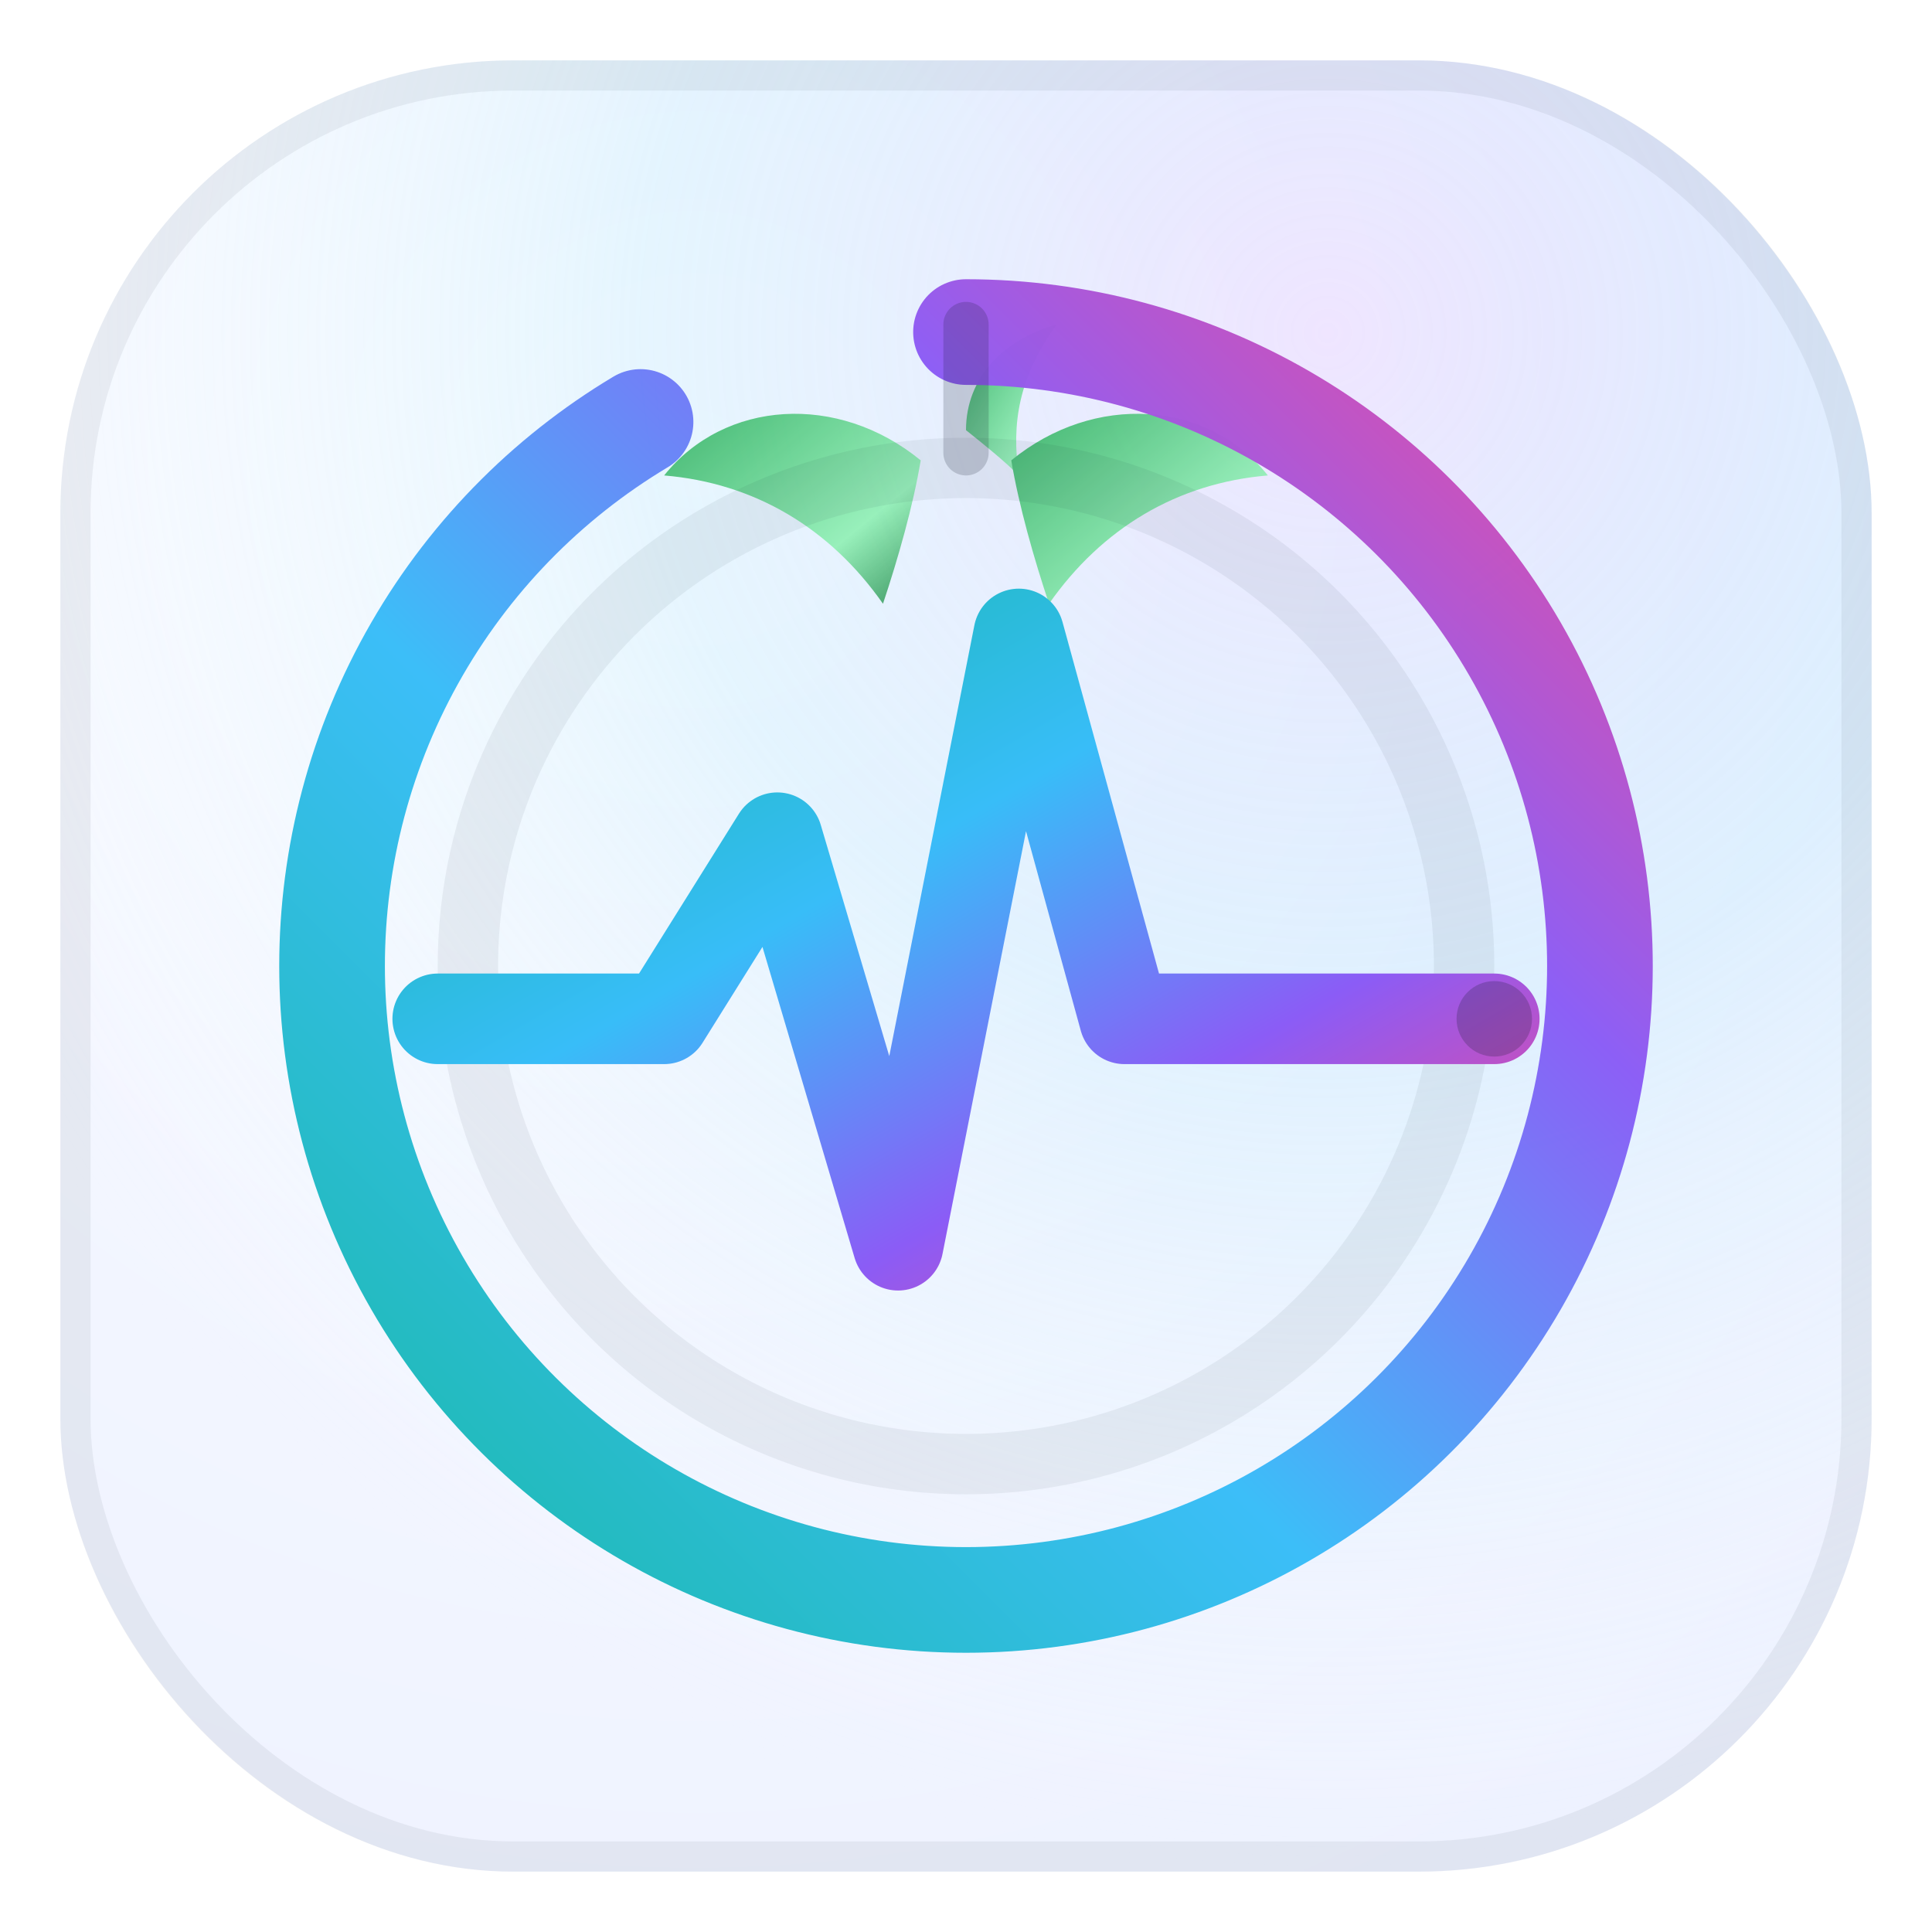
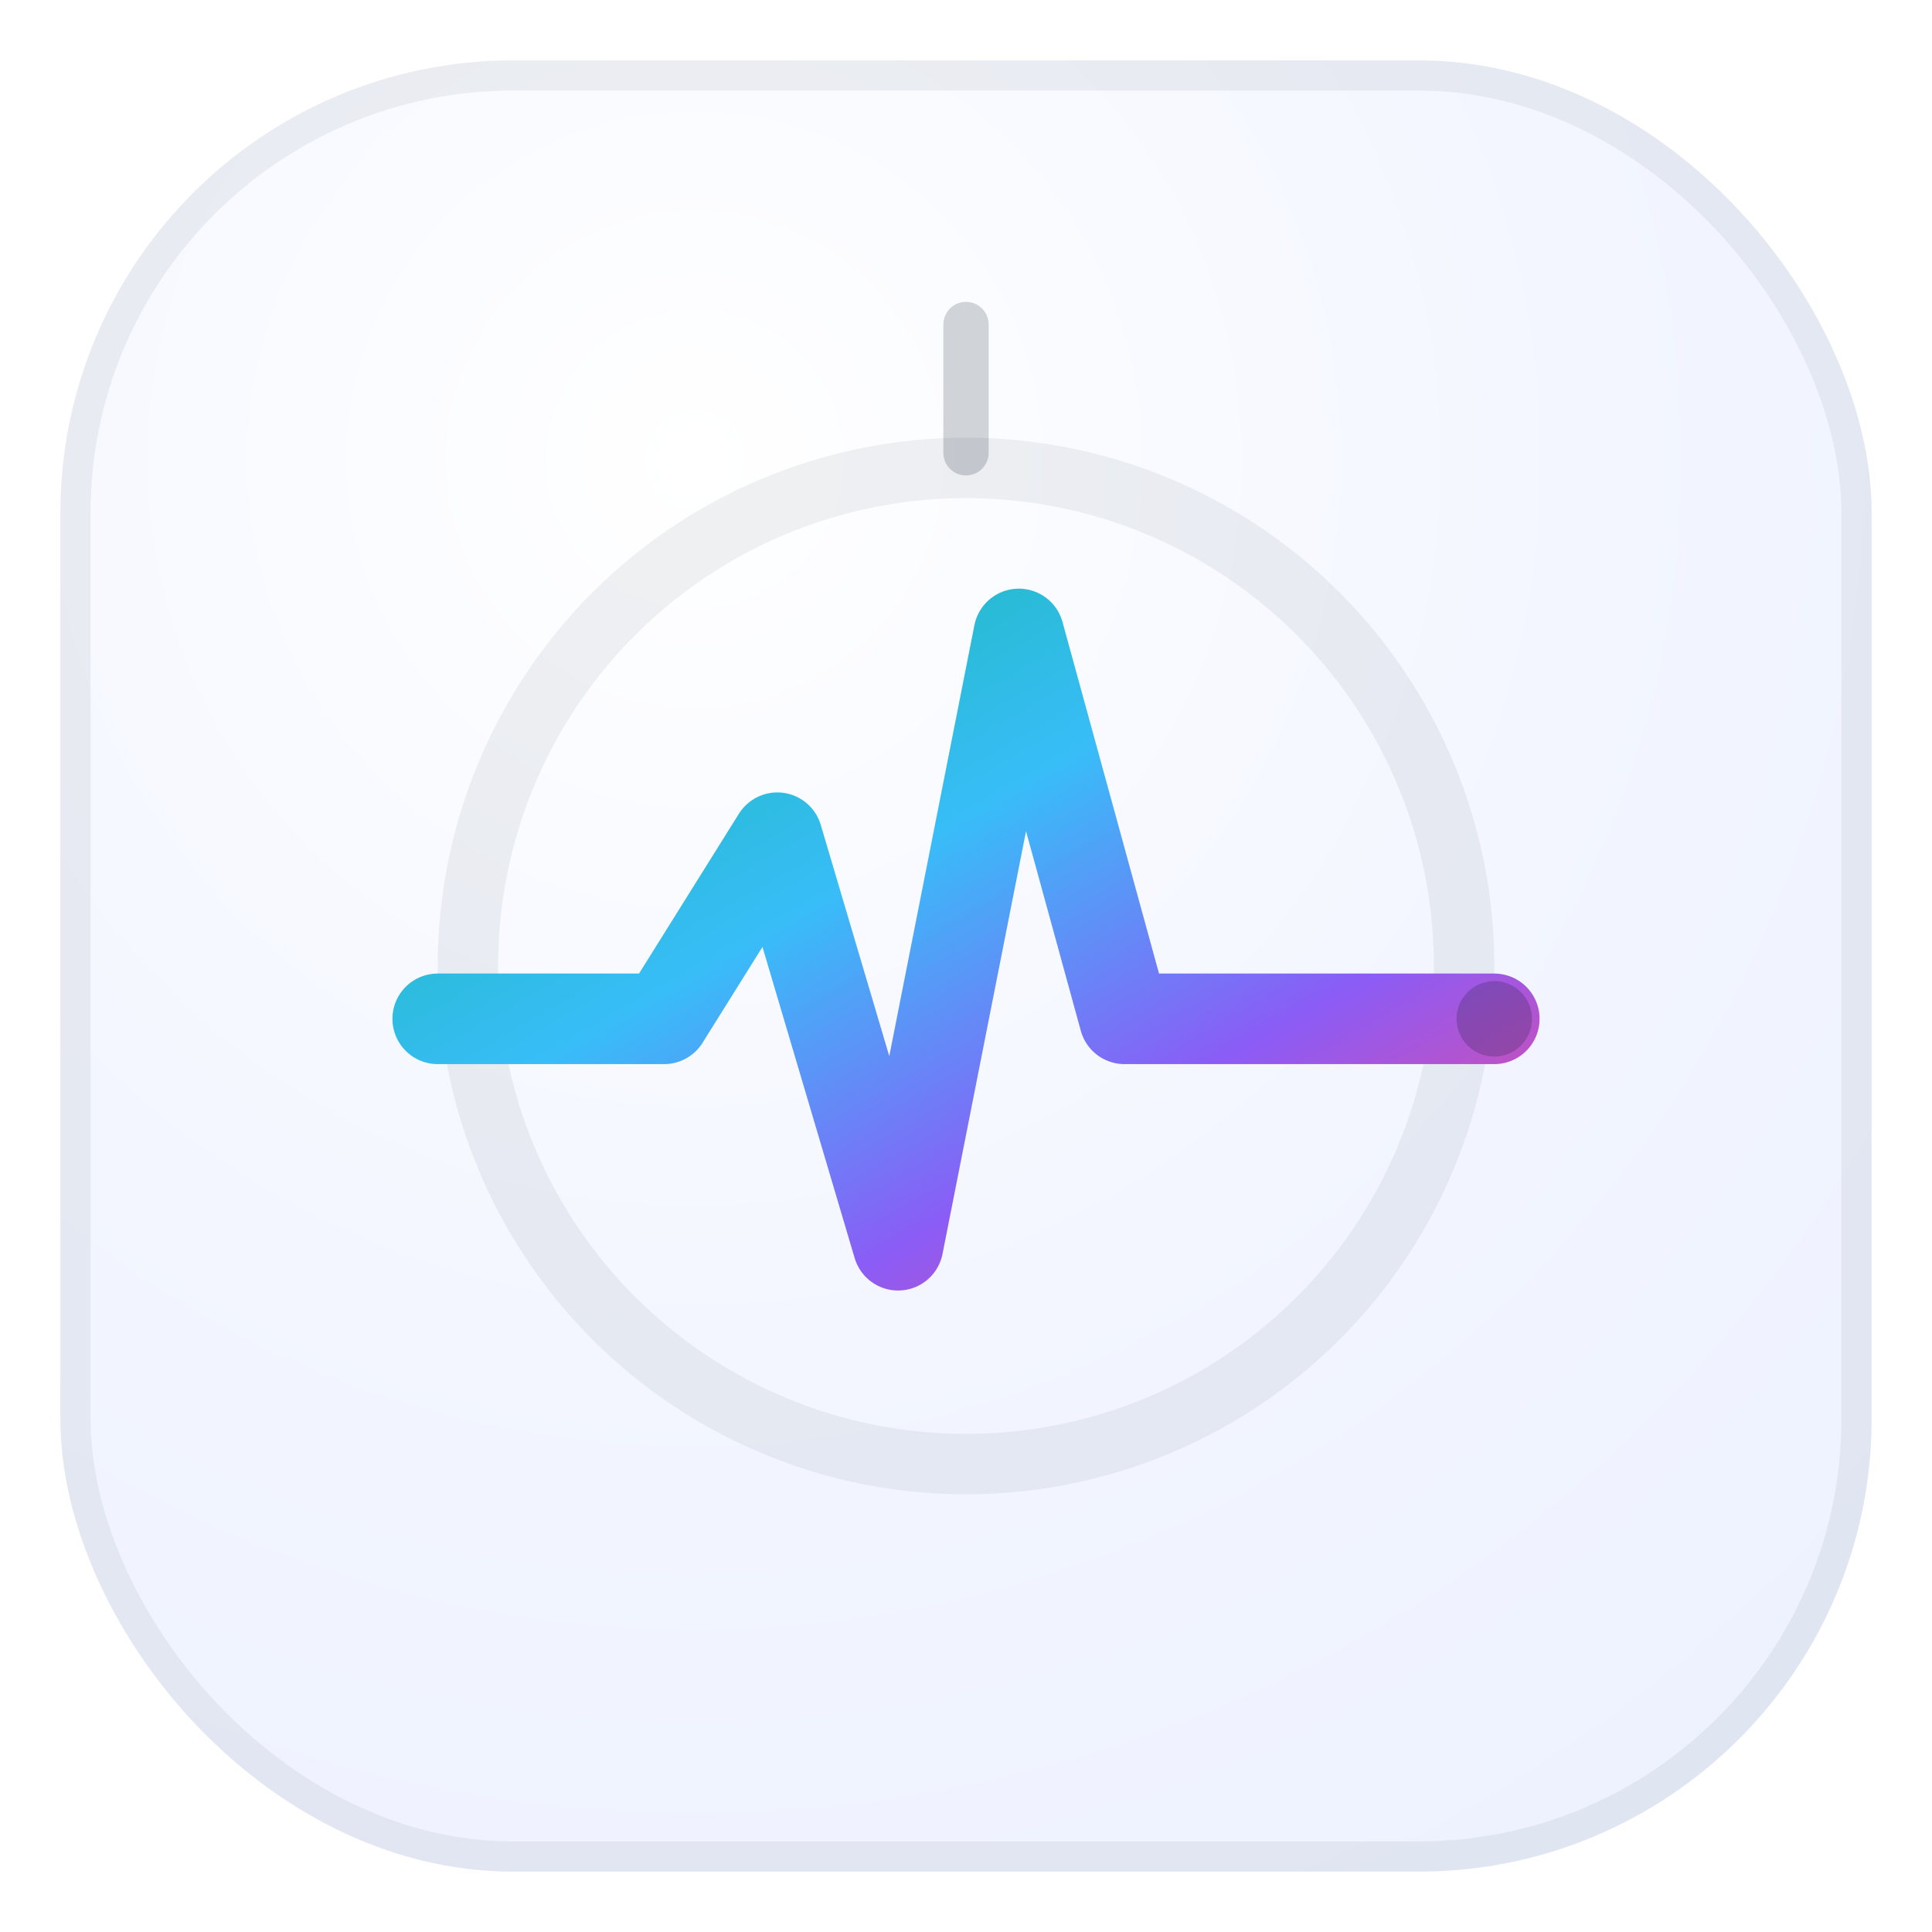
<svg xmlns="http://www.w3.org/2000/svg" width="512" height="512" viewBox="0 0 512 512" role="img" aria-labelledby="title desc">
  <title id="title">PulsePom (Light)</title>
  <desc id="desc">Light mode icon: timer ring with heartbeat pulse and subtle pomodoro leaf accent.</desc>
  <defs>
    <radialGradient id="bgL" cx="35%" cy="22%" r="90%">
      <stop offset="0%" stop-color="#ffffff" />
      <stop offset="55%" stop-color="#f3f6ff" />
      <stop offset="100%" stop-color="#eef2ff" />
    </radialGradient>
    <radialGradient id="edge" cx="70%" cy="15%" r="85%">
      <stop offset="0%" stop-color="#e9d5ff" stop-opacity="0.55" />
      <stop offset="45%" stop-color="#bae6fd" stop-opacity="0.35" />
      <stop offset="100%" stop-color="#ffffff" stop-opacity="0" />
    </radialGradient>
    <linearGradient id="g" x1="0%" y1="0%" x2="100%" y2="100%">
      <stop offset="0%" stop-color="#14b8a6" />
      <stop offset="40%" stop-color="#38bdf8" />
      <stop offset="72%" stop-color="#8b5cf6" />
      <stop offset="100%" stop-color="#ec4899" />
    </linearGradient>
    <linearGradient id="leaf" x1="0%" y1="0%" x2="100%" y2="100%">
      <stop offset="0%" stop-color="#16a34a" />
      <stop offset="70%" stop-color="#86efac" />
      <stop offset="100%" stop-color="#15803d" />
    </linearGradient>
    <filter id="glowL" x="-30%" y="-30%" width="160%" height="160%">
      <feGaussianBlur stdDeviation="5" result="b" />
      <feColorMatrix in="b" type="matrix" values="1 0 0 0 0                 0 1 0 0 0                 0 0 1 0 0                 0 0 0 0.38 0" result="c" />
      <feMerge>
        <feMergeNode in="c" />
        <feMergeNode in="SourceGraphic" />
      </feMerge>
    </filter>
    <filter id="softShadow" x="-30%" y="-30%" width="160%" height="160%">
      <feGaussianBlur stdDeviation="8" result="s" />
      <feColorMatrix in="s" type="matrix" values="0 0 0 0 0                 0 0 0 0 0                 0 0 0 0 0                 0 0 0 0.18 0" result="a" />
      <feOffset in="a" dy="8" result="o" />
      <feMerge>
        <feMergeNode in="o" />
        <feMergeNode in="SourceGraphic" />
      </feMerge>
    </filter>
  </defs>
  <rect x="16" y="16" width="480" height="480" rx="120" fill="url(#bgL)" />
-   <rect x="16" y="16" width="480" height="480" rx="120" fill="url(#edge)" />
  <rect x="20" y="20" width="472" height="472" rx="116" fill="none" stroke="#0f172a" stroke-opacity="0.06" stroke-width="8" />
  <g filter="url(#softShadow)" opacity="0.82">
-     <path d="M256 106 C256 92 266 82 280 78 C270 92 268 104 270 118 C266 114 261 110 256 106 Z" fill="url(#leaf)" />
-     <path d="M244 114 C222 96 192 98 176 118 C200 120 220 132 234 152 C238 140 242 126 244 114 Z" fill="url(#leaf)" />
-     <path d="M268 114 C290 96 320 98 336 118 C312 120 292 132 278 152 C274 140 270 126 268 114 Z" fill="url(#leaf)" />
-   </g>
-   <circle cx="256" cy="256" r="168" fill="none" stroke="url(#g)" stroke-width="28" stroke-linecap="round" stroke-dasharray="965 120" transform="rotate(-90 256 256)" opacity="0.98" />
+     </g>
  <circle cx="256" cy="256" r="132" fill="none" stroke="#0f172a" stroke-opacity="0.06" stroke-width="16" />
  <path d="M116 270H176L206 222L238 330L270 168L298 270H396" fill="none" stroke="url(#g)" stroke-width="24" stroke-linecap="round" stroke-linejoin="round" filter="url(#glowL)" />
  <circle cx="396" cy="270" r="10" fill="#0f172a" fill-opacity="0.22" />
  <path d="M256 86v34" stroke="#0f172a" stroke-opacity="0.18" stroke-width="12" stroke-linecap="round" />
</svg>